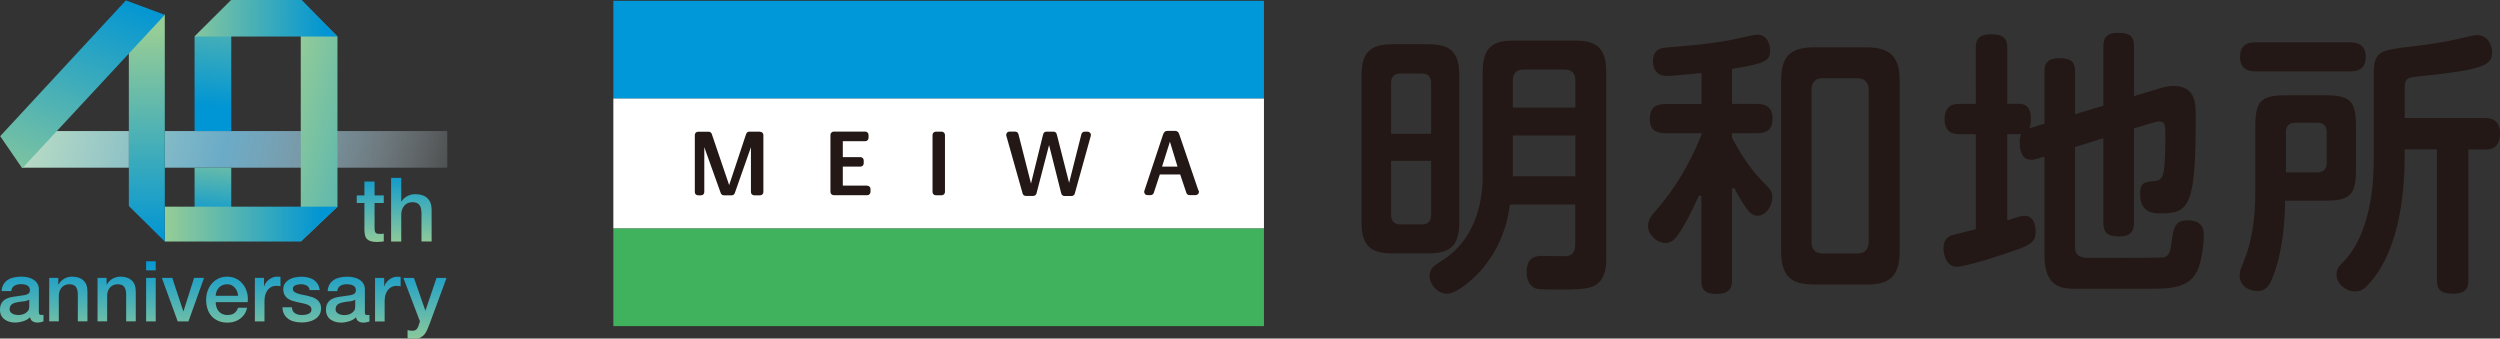
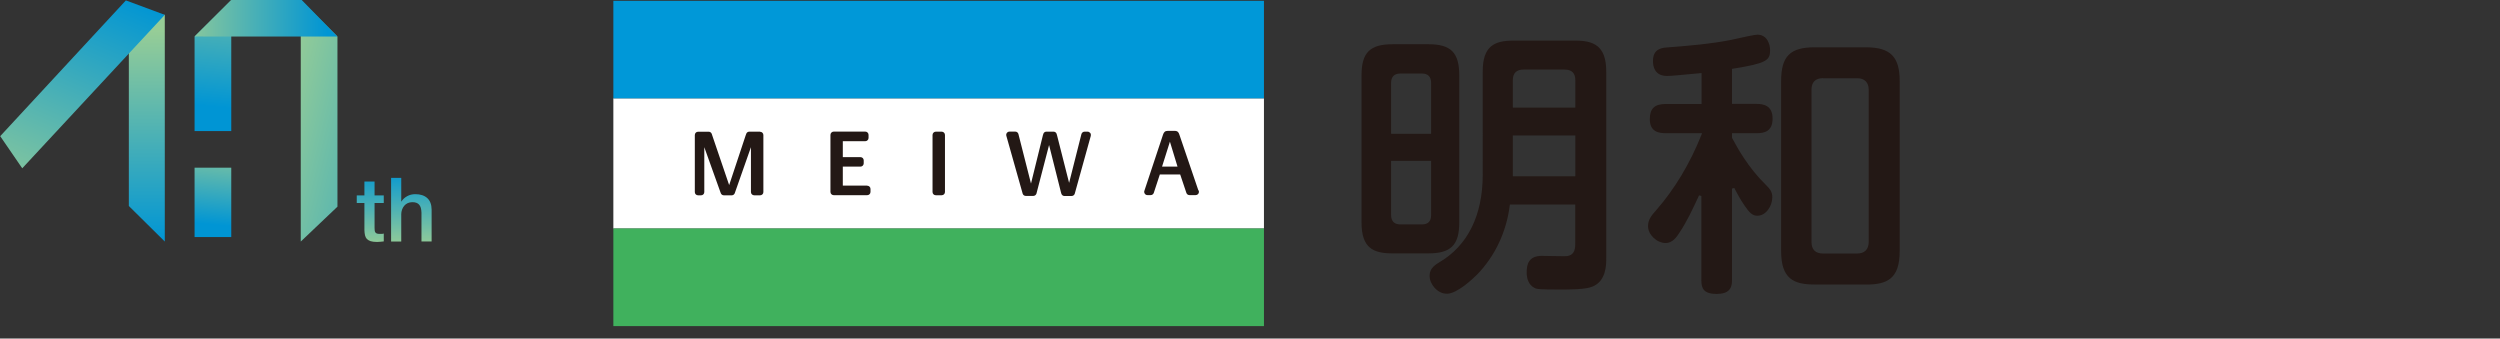
<svg xmlns="http://www.w3.org/2000/svg" xmlns:xlink="http://www.w3.org/1999/xlink" id="_レイヤー_2" viewBox="0 0 371.97 50.37">
  <rect x="0" y="0" width="371.97" height="50.37" fill="#333333" stroke="none" />
  <defs>
    <style>.cls-1{fill:url(#_名称未設定グラデーション_72-3);}.cls-2{fill:#fff;}.cls-3{fill:url(#_名称未設定グラデーション_72-7);}.cls-4{fill:#40b15d;}.cls-5{fill:url(#_名称未設定グラデーション_6);}.cls-6{fill:url(#_名称未設定グラデーション_72-5);}.cls-7{fill:url(#_名称未設定グラデーション_75);}.cls-8{fill:url(#_名称未設定グラデーション_72-4);}.cls-9{fill:url(#_名称未設定グラデーション_72-6);}.cls-10{fill:#0098d8;}.cls-11{fill:url(#_名称未設定グラデーション_15);}.cls-12{fill:url(#_名称未設定グラデーション_75-2);}.cls-13{fill:#231815;}.cls-14{fill:url(#_名称未設定グラデーション_72);}.cls-15{fill:url(#_名称未設定グラデーション_72-2);}</style>
    <linearGradient id="_名称未設定グラデーション_72" x1="33.21" y1="37" x2="33.21" y2="51.51" gradientUnits="userSpaceOnUse">
      <stop offset=".09" stop-color="#0095d4" />
      <stop offset="1" stop-color="#97cd96" />
    </linearGradient>
    <linearGradient id="_名称未設定グラデーション_72-2" x1="22.02" y1="44.44" x2="22.02" y2="44.42" gradientTransform="translate(2.5 -8.67) rotate(.17)" xlink:href="#_名称未設定グラデーション_72" />
    <linearGradient id="_名称未設定グラデーション_15" x1="185.61" y1="58.4" x2="4.42" y2="14.9" gradientUnits="userSpaceOnUse">
      <stop offset=".63" stop-color="#f8fbfd" stop-opacity="0" />
      <stop offset=".84" stop-color="#6babc7" />
      <stop offset="1" stop-color="#baddc5" />
    </linearGradient>
    <linearGradient id="_名称未設定グラデーション_72-3" x1="31.14" y1="18.17" x2="33.59" y2="-7.66" xlink:href="#_名称未設定グラデーション_72" />
    <linearGradient id="_名称未設定グラデーション_72-4" x1="31.25" y1="34.66" x2="32.58" y2="20.66" xlink:href="#_名称未設定グラデーション_72" />
    <linearGradient id="_名称未設定グラデーション_72-5" x1="74.5" y1="34.25" x2="38.2" y2="25.54" gradientTransform="translate(2.5 -8.67) rotate(.17)" xlink:href="#_名称未設定グラデーション_72" />
    <linearGradient id="_名称未設定グラデーション_75" x1="22.13" y1="41.91" x2="47.83" y2="41.91" gradientTransform="translate(2.5 -8.67) rotate(.17)" gradientUnits="userSpaceOnUse">
      <stop offset="0" stop-color="#97cd96" />
      <stop offset=".91" stop-color="#0095d4" />
    </linearGradient>
    <linearGradient id="_名称未設定グラデーション_75-2" x1="23.77" y1="11.28" x2="48.45" y2="11.28" xlink:href="#_名称未設定グラデーション_75" />
    <linearGradient id="_名称未設定グラデーション_72-6" x1="58.65" y1="23.9" x2="58.65" y2="36.69" xlink:href="#_名称未設定グラデーション_72" />
    <linearGradient id="_名称未設定グラデーション_6" x1="21.84" y1="36.02" x2="21.84" y2="4.42" gradientUnits="userSpaceOnUse">
      <stop offset="0" stop-color="#0095d4" />
      <stop offset="1" stop-color="#97cd96" />
    </linearGradient>
    <linearGradient id="_名称未設定グラデーション_72-7" x1="16.6" y1="3.86" x2=".95" y2="40.91" gradientTransform="translate(2.5 -8.67) rotate(.17)" xlink:href="#_名称未設定グラデーション_72" />
  </defs>
  <g id="_レイヤー_1-2">
    <g>
      <g>
        <rect class="cls-2" x="91.26" y="14.63" width="96.8" height="19.37" />
        <g>
          <rect class="cls-10" x="91.26" y=".12" width="96.8" height="14.51" />
          <rect class="cls-4" x="91.26" y="34" width="96.8" height="14.52" />
          <g>
            <path class="cls-13" d="M113.08,19.59h-1.6c-.2,0-.37,.12-.44,.3-.03,.06-.06,.15-.1,.27l-2.45,7.38c-2.59-7.61-2.59-7.63-2.6-7.64-.07-.17-.23-.29-.41-.3-.03,0-.04,0-1.62,0-.27,0-.48,.22-.48,.49v8.49c0,.27,.21,.48,.48,.48h.45c.27,0,.48-.21,.48-.48v-6.68l2.39,6.67c.03,.1,.06,.17,.08,.21,.08,.17,.25,.28,.44,.28h1.2c.2-.01,.37-.15,.43-.34l2.4-6.82v6.68c0,.27,.22,.48,.49,.48h.87c.27,0,.49-.21,.49-.48v-8.49c0-.13-.05-.25-.14-.34-.09-.09-.21-.14-.34-.14Z" />
            <path class="cls-13" d="M129.03,27.62h-3.63v-2.83h2.63c.27,0,.48-.22,.48-.48v-.45c0-.27-.21-.48-.48-.48h-2.63v-2.37h3.34c.27,0,.49-.22,.49-.49v-.45c0-.27-.21-.49-.49-.49h-4.69c-.27,0-.49,.22-.49,.49v8.49c0,.27,.22,.48,.49,.48h4.98c.27,0,.49-.21,.49-.48v-.45c0-.27-.22-.48-.49-.48Z" />
            <path class="cls-13" d="M140.11,19.59h-.87c-.27,0-.49,.22-.49,.49v8.49c0,.27,.21,.48,.49,.48h.87c.27,0,.49-.21,.49-.48v-8.49c0-.27-.22-.49-.49-.49Z" />
            <path class="cls-13" d="M161.83,19.59h-.46c-.22,0-.41,.15-.47,.37l-1.83,7.25-1.78-7.02c-.03-.14-.06-.23-.08-.28-.07-.19-.23-.31-.43-.32-.02,0-1.08,0-1.11,0-.19,0-.37,.13-.43,.32-.01,.04-.03,.11-.07,.22l-1.77,7.18-1.87-7.36c-.05-.21-.24-.37-.47-.37h-.86c-.15,0-.3,.07-.39,.2-.09,.11-.12,.28-.08,.42,2.42,8.57,2.42,8.6,2.43,8.61,.06,.2,.25,.34,.46,.34h1.12c.21,0,.4-.14,.47-.34,0,0,.1-.39,1.88-7.23l1.77,7.04c.02,.11,.04,.18,.07,.23,.07,.17,.22,.3,.41,.31,.02,0,1.1,0,1.11,0,.21,0,.4-.14,.46-.34,.01-.01,.02-.05,2.39-8.61,.03-.15,.01-.31-.08-.42-.1-.12-.24-.2-.39-.2Z" />
            <path class="cls-13" d="M178.29,28.29l-2.81-8.25c-.1-.3-.22-.57-.71-.57h-1c-.44,0-.6,.2-.72,.55l-2.78,8.37c-.06,.15-.02,.31,.07,.44,.09,.13,.23,.2,.39,.2h.48c.21,0,.39-.13,.46-.33l.9-2.74h3.03l.92,2.74c.07,.2,.24,.33,.46,.33h.92c.27,0,.49-.21,.49-.48,0-.1-.03-.19-.09-.27Zm-4.22-7.21l1.13,3.71h-2.3l1.17-3.71Z" />
          </g>
          <g>
            <path class="cls-13" d="M215.26,43.7c-1.41,0-2.55-1.44-2.55-2.63,0-.87,.39-1.42,1.44-2.04,4.22-2.48,6.46-6.98,6.46-13.02V10.62c0-3.81,1.77-4.58,4.62-4.58h9.14c2.77,0,4.62,.78,4.62,4.58v27.84c0,.92,0,3.35-2.04,4.18-1.04,.44-3.32,.44-4.98,.44-3.06,0-3.27-.08-3.56-.19-1.04-.48-1.26-1.55-1.26-2.36,0-1.15,.26-2.46,2.26-2.46,.19,0,.6,0,1.08,.02,.69,.01,1.53,.03,2.08,.03,.24,0,.43,0,.53-.01,1.28-.14,1.28-1.28,1.28-1.96v-5.72h-9.73l-.02,.16c-.5,3.92-2.16,7.44-4.79,10.2-.7,.7-3.04,2.92-4.58,2.92Zm9.83-17.47h9.3v-6.07h-9.3v6.07Zm1.59-15.88c-1.05,0-1.59,.53-1.59,1.59v4.07h9.3v-4.07c0-1.06-.53-1.59-1.59-1.59h-6.12Zm-19.48,27.35c-2.85,0-4.62-.77-4.62-4.58V11.2c0-3.37,1.25-4.62,4.62-4.62h5.34c3.34,0,4.58,1.25,4.58,4.62v21.92c0,3.33-1.24,4.58-4.58,4.58h-5.34Zm-.22-5.69c0,.9,.48,1.38,1.38,1.38h3.19c.93,0,1.38-.45,1.38-1.38v-8.08h-5.95v8.08Zm1.38-21.07c-.9,0-1.38,.48-1.38,1.38v7.59h5.95v-7.59c0-.92-.47-1.38-1.38-1.38h-3.19Z" />
            <path class="cls-13" d="M255.52,43.74c-1.99,0-2.38-.75-2.38-2.05v-12.54l-.34-.08-.14,.3c-.81,1.74-1.65,3.54-2.7,5.13-.53,.86-1.16,1.66-2.12,1.66-1.33,0-2.63-1.24-2.63-2.51,0-.95,.47-1.55,1.2-2.36,2.77-3.18,5.04-6.95,6.74-11.22l.1-.25h-5.39c-1.11,0-2.39-.24-2.39-2.09,0-1.59,.72-2.26,2.39-2.26h5.31v-4.6l-.74,.07c-2.98,.28-3.78,.36-4.4,.36-1.82,0-2.09-1.39-2.09-2.22,0-1.68,1.13-1.95,1.98-2.01,3.73-.29,6.6-.54,9.58-1.12,.15-.03,.43-.09,.77-.17,1.04-.23,2.79-.62,3.21-.62,1.49,0,1.89,1.5,1.89,2.3,0,1.52-.51,1.96-5.51,2.76l-.16,.02v5.22h3.66c1.02,0,2.38,.23,2.38,2.18s-1.27,2.18-2.38,2.18h-3.66v.68l.02,.04c.82,1.51,2.33,4.33,5.04,6.99,.58,.58,.94,1,.94,1.82,0,1.3-.95,2.75-2.22,2.75-.74,0-1.16-.41-1.96-1.58-.6-.88-1.03-1.69-1.34-2.28l-.14-.27-.34,.09v13.61c0,.61,0,2.05-2.13,2.05Zm14.44-1.41c-3.05,0-4.95-.83-4.95-4.95V12.03c0-3.64,1.34-4.99,4.95-4.99h7.7c3.59,0,4.99,1.4,4.99,4.99v25.36c0,4.12-1.91,4.95-4.99,4.95h-7.7Zm1.28-30.7c-1.12,0-1.71,.59-1.71,1.71v22.67c0,1.12,.59,1.71,1.71,1.71h5.09c1.09,0,1.71-.62,1.71-1.71V13.35c0-1.09-.62-1.71-1.71-1.71h-5.09Z" />
-             <path class="cls-13" d="M308.52,42.96c-2.14,0-4.33-.59-4.33-4.95v-14.72l-1.06,.32c-.2,.08-.55,.16-.9,.16-1.14,0-1.72-.87-1.72-2.59,0-.21,0-.55,.12-.99l.06-.23h-2.03v12.84l.24-.08c1.81-.59,1.97-.61,2.34-.61,1.52,0,1.64,1.79,1.64,2.34,0,1.47-.63,2-3.56,2.97-1.07,.39-6.81,2.27-8.18,2.27-1.45,0-1.97-1.62-1.97-2.71,0-1.02,.39-1.67,1.21-1.98,.17-.05,1.08-.27,2.01-.5l1.58-.39v-14.14h-2.42c-.55,0-2.22,0-2.22-2.22,0-2.06,1.27-2.3,2.22-2.3h2.42V7.19c0-.73,0-2.09,2.22-2.09,2.07,0,2.47,.74,2.47,2.09V15.44h1.71c1.22,0,1.8,.72,1.8,2.22,0,.73-.1,1.07-.11,1.1l-.11,.33,2.24-.68v-7.7c0-.72,0-2.05,2.14-2.05,1.83,0,2.42,.5,2.42,2.05v6.28l4.21-1.27V6.94c0-.72,0-2.05,2.09-2.05,1.87,0,2.47,.5,2.47,2.05v7.36l3.74-1.13c.57-.17,1.27-.38,2.11-.38,3.33,0,3.33,2.62,3.33,4.54,0,13.18-.91,14.42-5.15,14.42-1.02,0-3.13,0-3.13-2.88,0-1.74,.7-1.8,2.11-1.93,.62-.04,1.22-.24,1.4-1.43,.16-.78,.25-2.7,.25-5.12,0-1.65,0-2.33-.93-2.33-.11,0-.63,.09-.86,.18l-2.88,.86v13.95c0,.69,0,2.13-2.14,2.13-1.81,0-2.42-.54-2.42-2.13v-12.49l-4.21,1.32v14.86c0,1.63,1.24,1.63,2.33,1.63,5.05,0,10.48,0,10.88-.09,.91-.2,1.02-1.15,1.22-2.72,.21-1.43,.4-2.78,2.22-2.78,2.51,0,2.51,1.52,2.51,2.34,0,.64-.18,3.59-1.02,5.25-1.16,2.39-3.83,2.59-6.7,2.59h-11.67Z" />
-             <path class="cls-13" d="M365.04,43.7c-2.07,0-2.46-.74-2.46-2.09V22.23h-4.79v.84c0,6.35-1,14.91-5.78,19.64-.43,.43-.99,.65-1.61,.65-1.3,0-2.75-1.07-2.75-2.5,0-.88,.36-1.24,1.02-1.9,4.52-4.73,4.52-13.13,4.52-15.89V11c0-3.44,.92-3.55,6.01-4.12,2.12-.25,4.92-.71,6.1-.99,2.62-.62,2.83-.66,3.31-.66,1.36,0,2.18,1.27,2.18,2.51,0,1.64-.67,2.39-7.46,3.25-.17,.02-.47,.05-.84,.09-1.31,.13-3.29,.33-3.82,.46-.75,.21-.88,.67-.88,1.54v4.48h11.97c1.47,0,2.22,.79,2.22,2.34,0,1.45-.74,2.34-1.93,2.34h-2.79v19.38c0,.73,0,2.09-2.22,2.09Zm-29.25-.41c-1.02,0-2.55-.61-2.55-2.3,0-.67,.15-1.04,.53-1.91,1.19-2.79,1.79-6.28,1.79-10.37v-9.8c0-3.94,.8-4.74,4.74-4.74h5.5c3.94,0,4.74,.8,4.74,4.74v6.21c0,3.94-.8,4.74-4.74,4.74h-5.81v.18c-.03,3.12-.38,7.6-1.85,11.23-.44,1.12-.92,2.04-2.36,2.04Zm5.71-25.03c-.92,0-1.38,.48-1.38,1.42v5.97h4.65c.92,0,1.42-.49,1.42-1.38v-4.59c0-.94-.48-1.42-1.42-1.42h-3.27Zm-5.87-7.65c-.58,0-2.34,0-2.34-2.13,0-1.95,1.33-2.18,2.34-2.18h13.98c.59,0,2.38,0,2.38,2.14,0,1.93-1.27,2.18-2.38,2.18h-13.98Z" />
          </g>
        </g>
      </g>
      <g>
-         <path class="cls-14" d="M5.78,46.37c0,.18,.02,.3,.07,.38s.14,.11,.27,.11h.15c.06,0,.13,0,.2-.03v.99s-.11,.04-.19,.06c-.08,.02-.16,.04-.24,.06-.08,.02-.17,.03-.25,.04-.08,0-.15,.01-.21,.01-.29,0-.53-.06-.73-.18s-.32-.32-.38-.61c-.28,.28-.63,.48-1.05,.6-.41,.13-.81,.19-1.2,.19-.29,0-.57-.04-.84-.12s-.5-.2-.71-.35-.37-.35-.49-.59c-.12-.24-.18-.52-.18-.83,0-.4,.07-.73,.22-.98,.15-.25,.34-.45,.58-.59,.24-.14,.51-.24,.8-.31,.3-.06,.6-.11,.9-.14,.26-.05,.51-.09,.74-.11s.44-.06,.62-.11c.18-.05,.32-.13,.43-.23s.16-.26,.16-.47c0-.18-.04-.33-.13-.45-.09-.12-.2-.21-.33-.27-.13-.06-.27-.1-.43-.13-.16-.02-.31-.03-.45-.03-.4,0-.73,.08-.99,.25-.26,.17-.41,.43-.44,.78H.24c.03-.42,.13-.76,.3-1.04,.18-.28,.4-.5,.67-.66,.27-.17,.58-.28,.92-.35,.34-.07,.69-.1,1.05-.1,.32,0,.63,.03,.94,.1,.31,.07,.59,.18,.83,.33,.25,.15,.44,.34,.6,.58,.15,.24,.23,.53,.23,.87v3.33Zm-1.43-1.8c-.22,.14-.48,.23-.8,.26-.32,.03-.63,.07-.95,.13-.15,.03-.3,.06-.44,.11s-.27,.11-.38,.19c-.11,.08-.19,.18-.26,.31-.06,.13-.09,.29-.09,.47,0,.16,.05,.29,.14,.4,.09,.11,.2,.19,.33,.26,.13,.06,.27,.11,.43,.13,.15,.03,.29,.04,.42,.04,.16,0,.33-.02,.51-.06,.18-.04,.36-.11,.52-.21,.16-.1,.3-.23,.41-.38,.11-.15,.16-.34,.16-.57v-1.06Zm2.97-3.23h1.35v.95l.03,.03c.22-.36,.5-.64,.85-.85,.35-.2,.74-.31,1.17-.31,.71,0,1.27,.18,1.68,.55,.41,.37,.61,.92,.61,1.65v4.45h-1.43v-4.07c-.02-.51-.13-.88-.33-1.11-.2-.23-.51-.34-.94-.34-.24,0-.46,.04-.65,.13-.19,.09-.36,.21-.49,.36-.13,.15-.24,.34-.31,.55-.08,.21-.11,.43-.11,.66v3.82h-1.43v-6.48Zm7.19,0h1.35v.95l.03,.03c.22-.36,.5-.64,.85-.85,.35-.2,.74-.31,1.17-.31,.71,0,1.27,.18,1.68,.55,.41,.37,.61,.92,.61,1.65v4.45h-1.43v-4.07c-.02-.51-.13-.88-.33-1.11-.2-.23-.51-.34-.94-.34-.24,0-.46,.04-.65,.13-.19,.09-.36,.21-.49,.36-.13,.15-.24,.34-.31,.55-.08,.21-.11,.43-.11,.66v3.82h-1.43v-6.48Zm7.23-2.47h1.43v1.35h-1.43v-1.35Zm0,2.47h1.43v6.48h-1.43v-6.48Zm2.34,0h1.55l1.64,4.97h.03l1.58-4.97h1.48l-2.32,6.48h-1.6l-2.36-6.48Zm8.01,3.61c0,.25,.04,.49,.11,.73,.07,.23,.18,.44,.32,.61,.14,.18,.32,.32,.54,.42,.22,.1,.48,.16,.78,.16,.42,0,.75-.09,1.01-.27,.25-.18,.44-.45,.57-.81h1.35c-.08,.35-.2,.66-.39,.94-.18,.28-.41,.51-.66,.7-.26,.19-.55,.33-.87,.43-.32,.1-.66,.14-1.01,.14-.51,0-.96-.08-1.35-.25-.39-.17-.72-.4-1-.7-.27-.3-.48-.66-.61-1.08-.14-.42-.21-.88-.21-1.38,0-.46,.07-.9,.22-1.31,.15-.41,.35-.78,.63-1.09,.27-.31,.6-.56,.98-.75,.38-.18,.82-.28,1.3-.28,.51,0,.97,.11,1.37,.32,.41,.21,.74,.49,1.01,.85,.27,.35,.46,.75,.58,1.21,.12,.46,.15,.93,.09,1.41h-4.76Zm3.33-.94c-.02-.23-.06-.44-.14-.65-.08-.21-.19-.39-.33-.55-.14-.15-.3-.28-.5-.38-.2-.1-.42-.14-.66-.14s-.48,.04-.68,.13c-.2,.09-.38,.21-.53,.36-.15,.15-.26,.34-.35,.55-.09,.21-.14,.43-.14,.68h3.33Zm2.52-2.67h1.34v1.25h.03c.04-.18,.12-.35,.24-.51,.12-.17,.27-.32,.44-.46,.17-.14,.36-.25,.57-.33,.21-.08,.42-.13,.64-.13,.17,0,.28,0,.34,.01,.06,0,.13,.02,.19,.03v1.38c-.1-.02-.2-.03-.31-.04-.1-.01-.21-.02-.31-.02-.24,0-.47,.05-.68,.14-.21,.1-.4,.24-.56,.43-.16,.19-.28,.42-.38,.7-.09,.28-.14,.59-.14,.95v3.08h-1.43v-6.48Zm5.49,4.4c.04,.42,.2,.71,.48,.88,.28,.17,.61,.25,.99,.25,.13,0,.29-.01,.46-.03,.17-.02,.33-.06,.48-.12,.15-.06,.27-.14,.37-.26,.1-.11,.14-.26,.13-.44,0-.18-.08-.33-.2-.45-.13-.12-.29-.21-.48-.28-.2-.07-.42-.13-.67-.18s-.51-.1-.76-.16c-.27-.06-.52-.13-.77-.21-.25-.08-.47-.2-.66-.34-.2-.14-.35-.32-.47-.55-.12-.22-.18-.49-.18-.82,0-.35,.09-.65,.26-.88,.17-.24,.39-.43,.65-.58,.26-.15,.56-.25,.88-.31,.32-.06,.63-.09,.92-.09,.33,0,.65,.04,.96,.11,.3,.07,.58,.19,.83,.34,.25,.16,.45,.37,.61,.62,.16,.25,.27,.56,.31,.92h-1.49c-.07-.34-.22-.57-.47-.69-.25-.12-.53-.18-.85-.18-.1,0-.22,0-.36,.03-.14,.02-.27,.05-.39,.09-.12,.05-.22,.11-.31,.2-.08,.09-.13,.2-.13,.34,0,.18,.06,.32,.18,.43s.28,.2,.48,.27c.2,.07,.42,.13,.67,.18s.51,.1,.78,.16c.26,.06,.51,.13,.76,.21,.25,.08,.47,.2,.67,.34,.2,.14,.35,.32,.48,.54,.12,.22,.18,.48,.18,.8,0,.38-.09,.71-.26,.98s-.4,.48-.68,.65c-.28,.17-.59,.29-.93,.36-.34,.08-.68,.11-1.01,.11-.41,0-.79-.05-1.13-.14-.35-.09-.65-.23-.9-.42-.25-.19-.46-.42-.6-.7-.15-.28-.22-.61-.23-1h1.43Zm10.85,.64c0,.18,.02,.3,.07,.38s.14,.11,.27,.11h.15c.06,0,.13,0,.2-.03v.99s-.11,.04-.19,.06c-.08,.02-.16,.04-.24,.06-.08,.02-.17,.03-.25,.04-.08,0-.15,.01-.21,.01-.29,0-.53-.06-.73-.18s-.32-.32-.38-.61c-.28,.28-.63,.48-1.05,.6-.41,.13-.81,.19-1.2,.19-.29,0-.57-.04-.84-.12s-.5-.2-.71-.35-.37-.35-.49-.59c-.12-.24-.18-.52-.18-.83,0-.4,.07-.73,.22-.98,.15-.25,.34-.45,.58-.59,.24-.14,.51-.24,.8-.31,.3-.06,.6-.11,.9-.14,.26-.05,.51-.09,.74-.11s.44-.06,.62-.11c.18-.05,.32-.13,.43-.23s.16-.26,.16-.47c0-.18-.04-.33-.13-.45-.09-.12-.2-.21-.33-.27-.13-.06-.27-.1-.43-.13-.16-.02-.31-.03-.45-.03-.4,0-.73,.08-.99,.25-.26,.17-.41,.43-.44,.78h-1.43c.03-.42,.13-.76,.3-1.04,.18-.28,.4-.5,.67-.66,.27-.17,.58-.28,.92-.35,.34-.07,.69-.1,1.05-.1,.32,0,.63,.03,.94,.1,.31,.07,.59,.18,.83,.33,.25,.15,.44,.34,.6,.58,.15,.24,.23,.53,.23,.87v3.33Zm-1.43-1.8c-.22,.14-.48,.23-.8,.26-.32,.03-.63,.07-.95,.13-.15,.03-.3,.06-.44,.11s-.27,.11-.38,.19c-.11,.08-.19,.18-.26,.31-.06,.13-.09,.29-.09,.47,0,.16,.05,.29,.14,.4,.09,.11,.2,.19,.33,.26,.13,.06,.27,.11,.43,.13,.15,.03,.29,.04,.42,.04,.16,0,.33-.02,.51-.06,.18-.04,.36-.11,.52-.21,.16-.1,.3-.23,.41-.38,.11-.15,.16-.34,.16-.57v-1.06Zm2.97-3.23h1.34v1.25h.03c.04-.18,.12-.35,.24-.51,.12-.17,.27-.32,.44-.46,.17-.14,.36-.25,.57-.33,.21-.08,.42-.13,.64-.13,.17,0,.28,0,.34,.01,.06,0,.13,.02,.19,.03v1.38c-.1-.02-.2-.03-.31-.04-.1-.01-.21-.02-.31-.02-.24,0-.47,.05-.68,.14-.21,.1-.4,.24-.56,.43-.16,.19-.28,.42-.38,.7-.09,.28-.14,.59-.14,.95v3.08h-1.43v-6.48Zm4.2,0h1.57l1.69,4.84h.03l1.64-4.84h1.49l-2.52,6.83c-.12,.29-.23,.57-.34,.84-.11,.27-.25,.5-.41,.71-.16,.2-.37,.37-.61,.49-.24,.12-.55,.18-.93,.18-.33,0-.66-.02-.99-.08v-1.2c.12,.02,.23,.04,.34,.06,.11,.02,.22,.03,.34,.03,.17,0,.3-.02,.41-.06,.11-.04,.2-.1,.27-.18,.07-.08,.13-.17,.18-.28,.05-.11,.1-.23,.14-.38l.16-.5-2.46-6.45Z" />
        <line class="cls-15" x1="24.39" y1="35.81" x2="24.39" y2="35.83" />
        <g>
-           <path class="cls-11" d="M3.32,19.5h15.86v5.45H3.32v-5.45Zm21.2,0v5.45h42.03v-5.45H24.52Z" />
          <polygon class="cls-1" points="34.41 19.5 28.95 19.5 28.95 5.43 34.41 0 34.41 19.5" />
          <rect class="cls-8" x="28.95" y="24.95" width="5.46" height="10.32" />
          <polygon class="cls-6" points="44.75 .03 44.75 35.94 50.21 30.75 50.21 5.44 44.75 .03" />
-           <polygon class="cls-7" points="50.21 30.75 44.75 35.94 24.52 35.94 24.52 30.75 50.21 30.75" />
          <polygon class="cls-12" points="44.89 0 34.42 0 28.95 5.43 50.21 5.44 44.89 0" />
          <path class="cls-9" d="M53.08,29.07h1.14v-2.06h1.51v2.06h1.37v1.13h-1.37v3.66c0,.16,0,.3,.02,.41,.01,.12,.04,.21,.09,.29,.05,.08,.12,.14,.22,.18,.1,.04,.23,.06,.4,.06,.11,0,.21,0,.32,0,.11,0,.21-.02,.32-.05v1.17c-.17,.02-.33,.04-.49,.05-.16,.02-.32,.03-.49,.03-.4,0-.72-.04-.96-.11-.24-.08-.43-.19-.57-.33-.14-.15-.23-.33-.28-.55-.05-.22-.08-.47-.09-.76v-4.05h-1.14v-1.13Zm5.11-2.61h1.51v3.52h.03c.19-.31,.46-.57,.83-.78,.37-.21,.78-.31,1.23-.31,.75,0,1.35,.19,1.78,.58,.43,.39,.65,.97,.65,1.75v4.71h-1.51v-4.31c-.02-.54-.13-.93-.35-1.17-.21-.24-.54-.37-1-.37-.26,0-.49,.05-.69,.14-.2,.09-.38,.22-.52,.39-.14,.16-.25,.36-.33,.58-.08,.22-.12,.46-.12,.7v4.05h-1.51v-9.48Z" />
          <polygon class="cls-5" points="24.52 2.21 24.52 35.94 19.17 30.65 19.17 2.2 24.52 2.21" />
          <polygon class="cls-3" points="24.52 2.21 3.31 25.04 .03 20.26 18.73 .06 24.52 2.21" />
        </g>
      </g>
    </g>
  </g>
</svg>